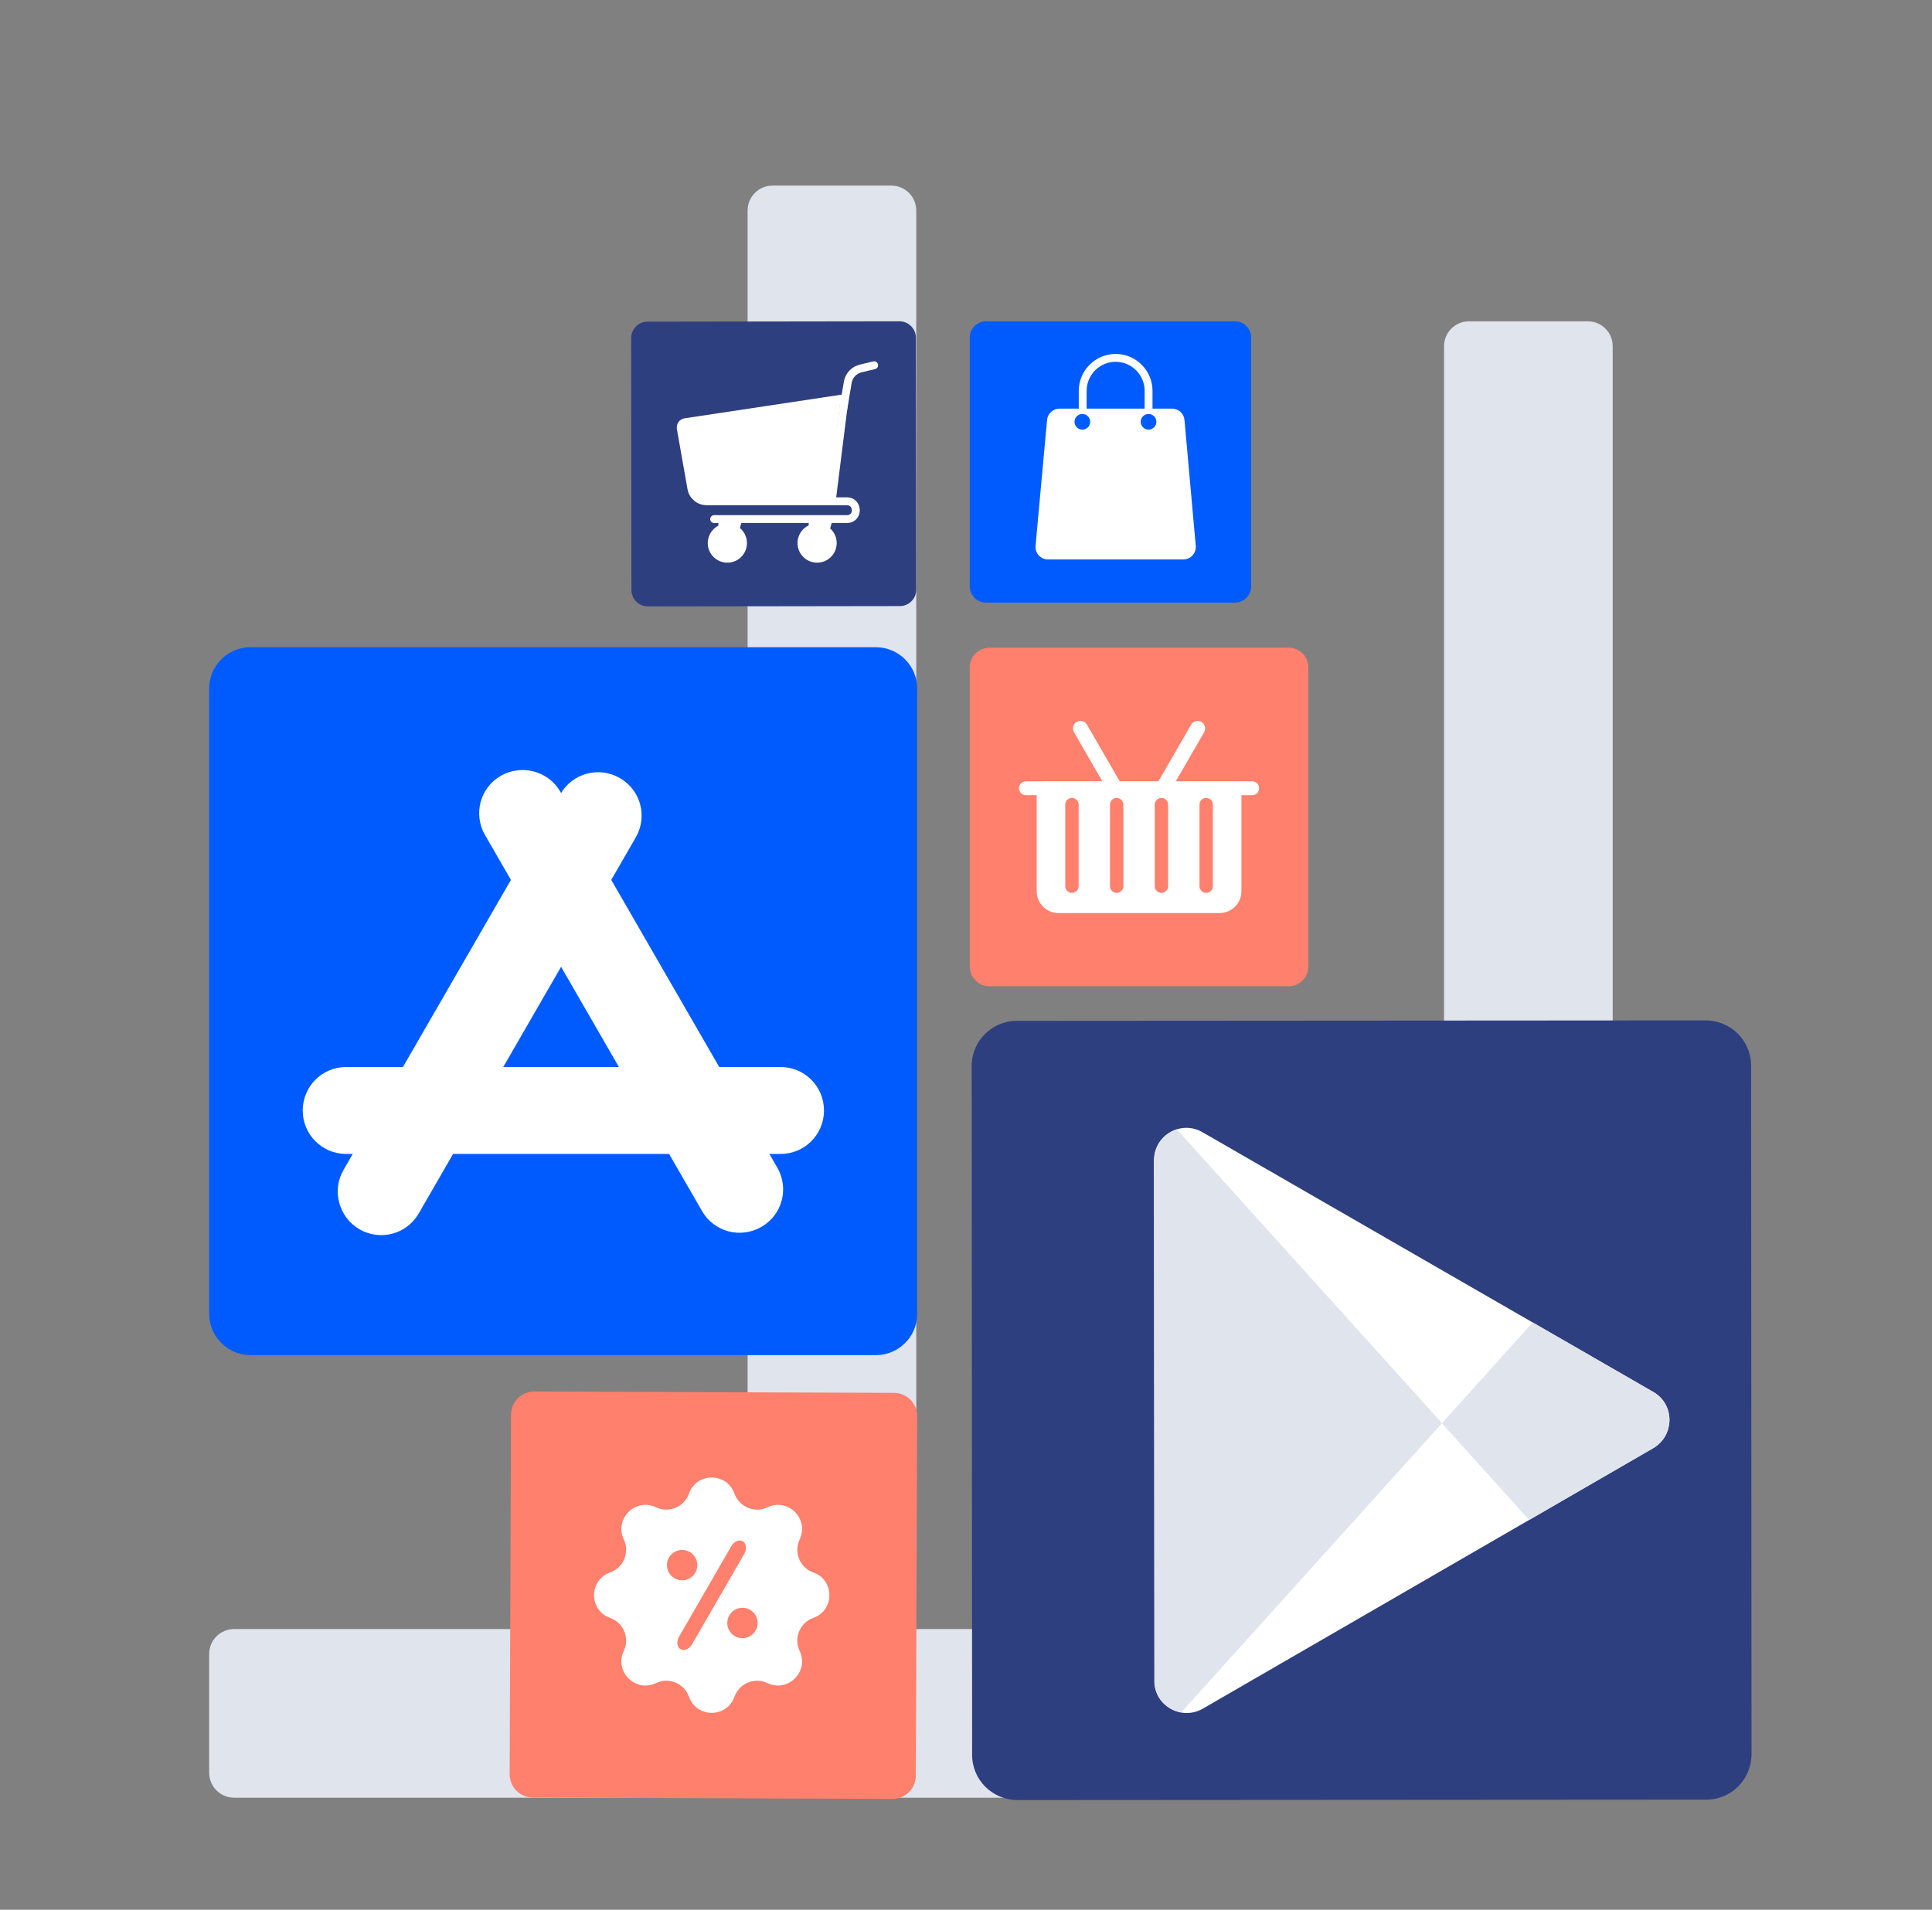
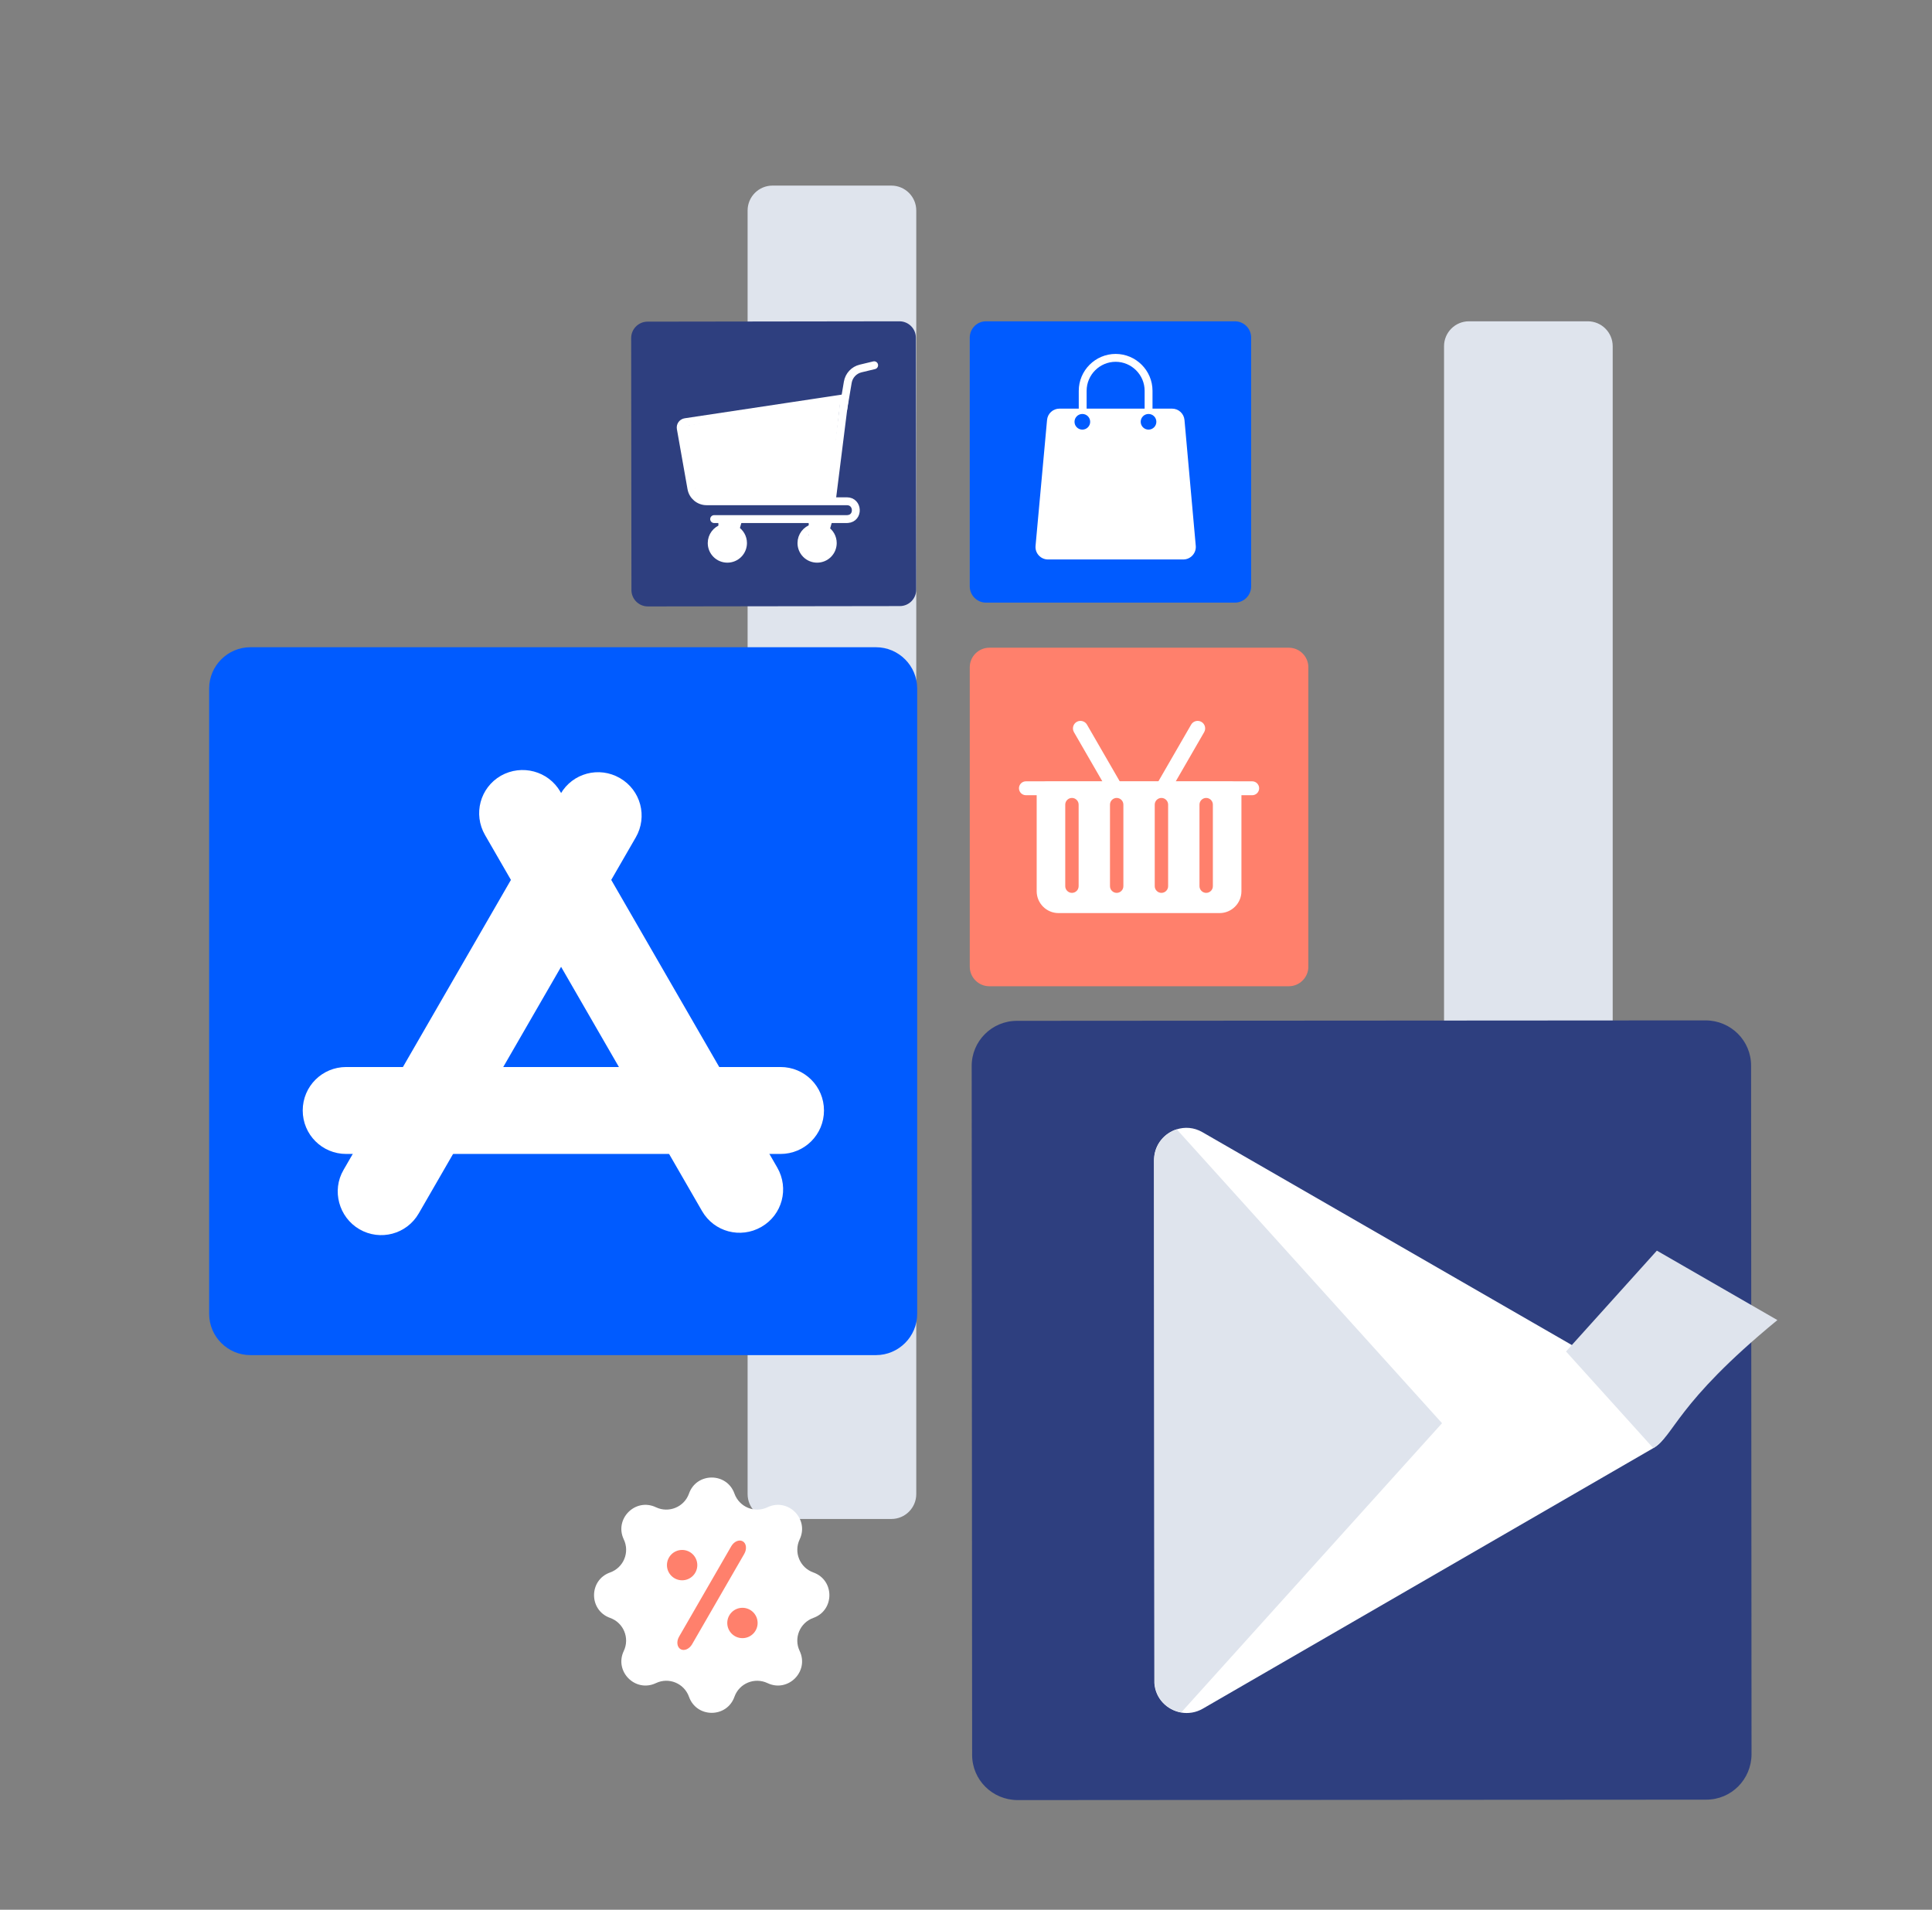
<svg xmlns="http://www.w3.org/2000/svg" version="1.1" id="Layer_1" x="0px" y="0px" viewBox="0 0 4417 4367" style="enable-background:new 0 0 4417 4367;" xml:space="preserve">
  <rect x="0" y="0" width="4417" height="4367" fill="#808080" stroke="none" />
  <style type="text/css"> .st0{fill:#DFE4ED;} .st1{fill:#2E3F7F;} .st2{fill:#FF806C;} .st3{fill:#005BFF;} .st4{fill:#FFFFFF;} .st5{fill:none;stroke:#FFFFFF;stroke-width:18.034;stroke-linecap:round;stroke-linejoin:round;stroke-miterlimit:10;} .st6{fill:none;stroke:#FFFFFF;stroke-width:18;stroke-miterlimit:10;} </style>
  <path class="st0" d="M3358.4,734.7H3630c31.5,0,57,25.5,57,57v3069.3c0,31.5-25.5,57-57,57h-271.6c-31.5,0-57-25.5-57-57V791.7 C3301.4,760.2,3326.9,734.7,3358.4,734.7z" />
  <path class="st0" d="M1766.2,424.4h271.6c31.5,0,57,25.5,57,57v2935c0,31.5-25.5,57-57,57h-271.6c-31.5,0-57-25.5-57-57v-2935 C1709.2,449.9,1734.7,424.4,1766.2,424.4z" />
-   <path class="st0" d="M3661.5,3782.1v271.6c0,31.5-25.5,57-57,57H535.2c-31.5,0-57-25.5-57-57v-271.6c0-31.5,25.5-57,57-57h3069.3 C3636,3725.1,3661.5,3750.7,3661.5,3782.1z" />
  <path class="st1" d="M1480.4,735.5l575.9-0.8c20.6,0,37.7,16.7,37.6,37.7l0.8,575.9c0,20.7-16.7,37.7-37.6,37.6l-575.9,0.8 c-20.6,0-37.7-16.7-37.6-37.7l-0.6-576C1443,752.4,1459.7,735.6,1480.4,735.5L1480.4,735.5z" />
-   <path class="st2" d="M1222,3181.9l821.7,3.1c29.6,0,53.5,24.1,53.2,53.6l-3.1,821.7c0,29.6-24.2,53.5-53.7,53.2l-821.7-3.1 c-29.6,0-53.5-24.2-53.2-53.7l3.1-821.7C1168.4,3205.5,1192.2,3181.5,1222,3181.9z" />
  <path class="st3" d="M2254.2,734.7h569.1c20.5,0,37.1,16.7,37.1,37.1v569.1c0,20.5-16.7,37.1-37.1,37.1h-569.1 c-20.4,0-37.1-16.7-37.1-37.1v-569C2217.1,751.4,2233.8,734.7,2254.2,734.7L2254.2,734.7z" />
  <path class="st1" d="M2325.1,2334.3l1574.5-1c57.5,0.3,103.9,46.2,103.8,103.6l1,1574.5c-0.3,57.5-46.2,103.9-103.6,103.8l-1574.5,1 c-57.5-0.3-103.9-46.2-103.8-103.6l-1-1574.5C2221.1,2380.7,2267.8,2334.2,2325.1,2334.3z" />
  <path class="st4" d="M3779.8,3311.4L3496,3475.6l-746,431.5c-16.1,9.3-33.4,11.7-49.8,8.9c-31.8-5.6-58.9-31.7-61.1-67.8 c0-1.9,0-3.5,0-5.3l-0.9-1189.7c0-1.4,0-2.5,0.2-3.9v-0.4c1.8-32.6,23.9-57.6,51.5-66.4c18.6-5.9,39.6-4.9,59.1,6.4l755.1,435.2 l275.5,158.8C3829.3,3211.2,3828.9,3282.4,3779.8,3311.4z" />
  <path class="st0" d="M3296.8,3254.4l-596.1,661.2c-31.8-5.6-58.9-31.7-61.1-67.8l-0.8-1198.6v-0.4c1.8-32.6,23.9-57.6,51.5-66.4 L3296.8,3254.4z" />
-   <path class="st0" d="M3779.8,3311.4l-283.8,164.2l-199.5-221l207.7-230.6l275.5,158.8C3829.3,3211.2,3828.9,3282.4,3779.8,3311.4z" />
+   <path class="st0" d="M3779.8,3311.4l-199.5-221l207.7-230.6l275.5,158.8C3829.3,3211.2,3828.9,3282.4,3779.8,3311.4z" />
  <path class="st3" d="M572.4,1480h1430.3c51.8,0,94.2,42.4,94.2,94.2v1430.3c0,51.8-42.4,94.2-94.2,94.2H572.4 c-51.8,0-94.2-42.4-94.2-94.2V1574.1C478.2,1522.4,520.7,1480,572.4,1480z" />
  <path class="st4" d="M785.4,2675.2l496.1-859.7c27.5-47.8,88.1-63.8,135.7-36.3c47.8,27.5,63.8,88.1,36.3,135.7l-496.1,859.7 c-27.5,47.8-88.1,63.8-135.7,36.3C774.6,2783.4,757.9,2722.1,785.4,2675.2z" />
  <path class="st4" d="M1280.9,1810.1l496.1,859.7c27.5,47.8,11.5,108.2-36.3,135.7c-47.8,27.5-108.2,11.5-135.7-36.3l-496.1-859.7 c-27.5-47.8-11.5-108.2,36.3-135.7C1193.1,1746.9,1253.4,1763,1280.9,1810.1z" />
  <path class="st4" d="M791.5,2439.9h992.9c55.2,0,99.4,44.4,99.4,99.4c0,55.2-44.4,99.4-99.4,99.4H791.5c-55.2,0-99.4-44.4-99.4-99.4 C692.1,2484.1,736.5,2439.9,791.5,2439.9z" />
  <path class="st2" d="M2261.8,1481.1h684.7c24.6,0,44.7,20.1,44.7,44.7v684.7c0,24.6-20.1,44.7-44.7,44.7h-684.7 c-24.6,0-44.7-20.1-44.7-44.7v-684.7C2217.1,1501.2,2237.2,1481.2,2261.8,1481.1L2261.8,1481.1z" />
  <g>
    <path class="st5" d="M1901.5,1146.2l29.6-235.7l-364.4,54.9c-6.9,1-11.5,7.5-10.3,14.3l24.3,137.3c3,16.9,17.6,29.2,34.8,29.2 H1901.5l34.7,0c26.1,0,27.7,39,1.7,40.7c-0.7,0.1-1.5,0.1-2.3,0.1h-302.9" />
    <path class="st5" d="M1928,934.8l10.2-60.6c2.6-15.5,14.2-28,29.5-31.6l30.8-7.4" />
    <path class="st5" d="M1698.7,1241.8c0,19.8-16,35.8-35.8,35.8c-19.8,0-35.8-16-35.8-35.8c0-15.9,10.4-29.4,24.7-34l1.2,29.6 c1.6,10.1,15.1,12.2,19.8,3.1l8.4-29.4C1691.7,1217.3,1698.7,1228.7,1698.7,1241.8z" />
    <path class="st5" d="M1903.9,1241.8c0,19.8-16,35.8-35.8,35.8c-19.8,0-35.8-16-35.8-35.8c0-16.3,10.9-30.1,25.9-34.4l0,0.4 l1.2,29.6c1.6,10.1,15.1,12.2,19.8,3.1l8.2-28.8C1897.4,1218,1903.9,1229.1,1903.9,1241.8z" />
    <path class="st5" d="M1687.6,1188.7l-6.4,22.3l-8.4,29.4c-4.6,9.1-18.2,6.9-19.8-3.1l-1.2-29.6l-0.8-19" />
    <path class="st5" d="M1857.5,1188.7l0.8,18.7l0,0.4l1.2,29.6c1.6,10.1,15.1,12.2,19.8,3.1l8.2-28.8l0.2-0.6l6.4-22.3" />
  </g>
  <path class="st4" d="M1655.2,1191.3l6.5,54.8c0,0,28.8-63.7,29.1-62.6C1691,1184.7,1655.2,1191.3,1655.2,1191.3z" />
  <polygon class="st4" points="1860.4,1193.8 1868.1,1246.9 1896.2,1188.7 " />
  <polygon class="st4" points="1556.3,975.2 1593.7,1138.9 1896.2,1138.9 1921.4,916.8 " />
  <g>
    <path class="st6" d="M2550.6,1227.3L2550.6,1227.3c-41.4,0-75.3-33.9-75.3-75.3V893.6c0-41.4,33.9-75.3,75.3-75.3h0 c41.4,0,75.3,33.9,75.3,75.3V1152C2625.8,1193.4,2592,1227.3,2550.6,1227.3z" />
    <path class="st4" d="M2705.3,1279.3h-309.4c-16.8,0-29.9-14.4-28.4-31.1l26.3-287.9c1.3-14.7,13.7-25.9,28.4-25.9h257.4 c14.8,0,27.1,11.3,28.4,26l25.8,287.9C2735.2,1264.9,2722,1279.3,2705.3,1279.3z" />
  </g>
  <circle class="st3" cx="2474.5" cy="964.5" r="17.9" />
  <circle class="st3" cx="2625.8" cy="964.5" r="17.9" />
  <g>
    <g>
      <path class="st4" d="M2788.3,2087.9H2420c-27.5,0-49.9-22.5-49.9-49.9v-228c0-12.5,10.3-22.8,22.8-22.8h422.5 c12.5,0,22.8,10.3,22.8,22.8v228C2838.2,2065.5,2815.7,2087.9,2788.3,2087.9z" />
      <path class="st4" d="M2862.8,1818.4h-517.3c-8.8,0-15.9-7.2-15.9-15.9l0,0c0-8.8,7.2-15.9,15.9-15.9h517.3 c8.8,0,15.9,7.2,15.9,15.9l0,0C2878.7,1811.3,2871.6,1818.4,2862.8,1818.4z" />
    </g>
    <g>
      <path class="st4" d="M2574.3,1811.5l-89.2-154.5c-4.7-8.2-15.3-11-23.5-6.3h0c-8.2,4.7-11,15.3-6.3,23.5l89.2,154.5 c4.7,8.2,15.3,11,23.5,6.3l0,0C2576.2,1830.2,2579.1,1819.7,2574.3,1811.5z" />
      <path class="st4" d="M2634,1811.5l89.2-154.5c4.7-8.2,15.3-11,23.5-6.3l0,0c8.2,4.7,11,15.3,6.3,23.5l-89.2,154.5 c-4.7,8.2-15.3,11-23.5,6.3l0,0C2632.1,1830.2,2629.2,1819.7,2634,1811.5z" />
    </g>
    <g>
      <path class="st2" d="M2450.7,2041.7L2450.7,2041.7c-8.4,0-15.3-6.9-15.3-15.3v-186.5c0-8.4,6.9-15.3,15.3-15.3l0,0 c8.4,0,15.3,6.9,15.3,15.3v186.5C2466,2034.9,2459.1,2041.7,2450.7,2041.7z" />
      <path class="st2" d="M2757.6,2041.7L2757.6,2041.7c-8.4,0-15.3-6.9-15.3-15.3v-186.5c0-8.4,6.9-15.3,15.3-15.3h0 c8.4,0,15.3,6.9,15.3,15.3v186.5C2772.9,2034.9,2766,2041.7,2757.6,2041.7z" />
      <path class="st2" d="M2553,2041.7L2553,2041.7c-8.4,0-15.3-6.9-15.3-15.3v-186.5c0-8.4,6.9-15.3,15.3-15.3h0 c8.4,0,15.3,6.9,15.3,15.3v186.5C2568.3,2034.9,2561.4,2041.7,2553,2041.7z" />
      <path class="st2" d="M2655.3,2041.7L2655.3,2041.7c-8.4,0-15.3-6.9-15.3-15.3v-186.5c0-8.4,6.9-15.3,15.3-15.3l0,0 c8.4,0,15.3,6.9,15.3,15.3v186.5C2670.6,2034.9,2663.7,2041.7,2655.3,2041.7z" />
    </g>
  </g>
  <path class="st4" d="M1679.1,3415.3L1679.1,3415.3c11,30.8,46.1,45.4,75.6,31.3h0c46.9-22.3,95.8,26.6,73.5,73.5l0,0 c-14,29.5,0.5,64.7,31.3,75.6h0c48.9,17.4,48.9,86.5,0,103.9h0c-30.8,11-45.4,46.1-31.3,75.6h0c22.3,46.9-26.6,95.8-73.5,73.5h0 c-29.5-14-64.7,0.5-75.6,31.3l0,0c-17.4,48.9-86.5,48.9-103.9,0v0c-11-30.8-46.1-45.4-75.6-31.3h0c-46.9,22.3-95.8-26.6-73.5-73.5h0 c14-29.5-0.5-64.7-31.3-75.6h0c-48.9-17.4-48.9-86.5,0-103.9h0c30.8-10.9,45.4-46.1,31.3-75.6l0,0c-22.3-46.9,26.6-95.8,73.5-73.5h0 c29.5,14,64.7-0.5,75.6-31.3v0C1592.5,3366.4,1661.7,3366.4,1679.1,3415.3z" />
  <path class="st2" d="M1552.5,3742.5l119.3-206.7c6.3-11,18.2-16.1,26.4-11.3h0c8.2,4.7,9.7,17.6,3.4,28.6l-119.3,206.7 c-6.3,11-18.2,16.1-26.4,11.3l0,0C1547.7,3766.3,1546.2,3753.4,1552.5,3742.5z" />
  <circle class="st2" cx="1559.5" cy="3578.9" r="34.7" />
  <circle class="st2" cx="1697.4" cy="3711.2" r="34.7" />
  <polygon class="st4" points="1646.6,1220.1 1634.9,1229.9 1634.9,1264.1 1659.7,1273.3 1680.8,1266.3 1693.3,1252.2 1690.7,1233.6 1682.9,1217.8 " />
  <path class="st4" d="M1855.1,1219.5l-16.7,9.5l3.3,28.1c0,0,11,14.4,12.2,14.7c1.2,0.3,21.9,0,21.9,0l21.8-13.5l1.5-15.7l-5.1-15.8 l-9.6-4.6L1855.1,1219.5z" />
</svg>